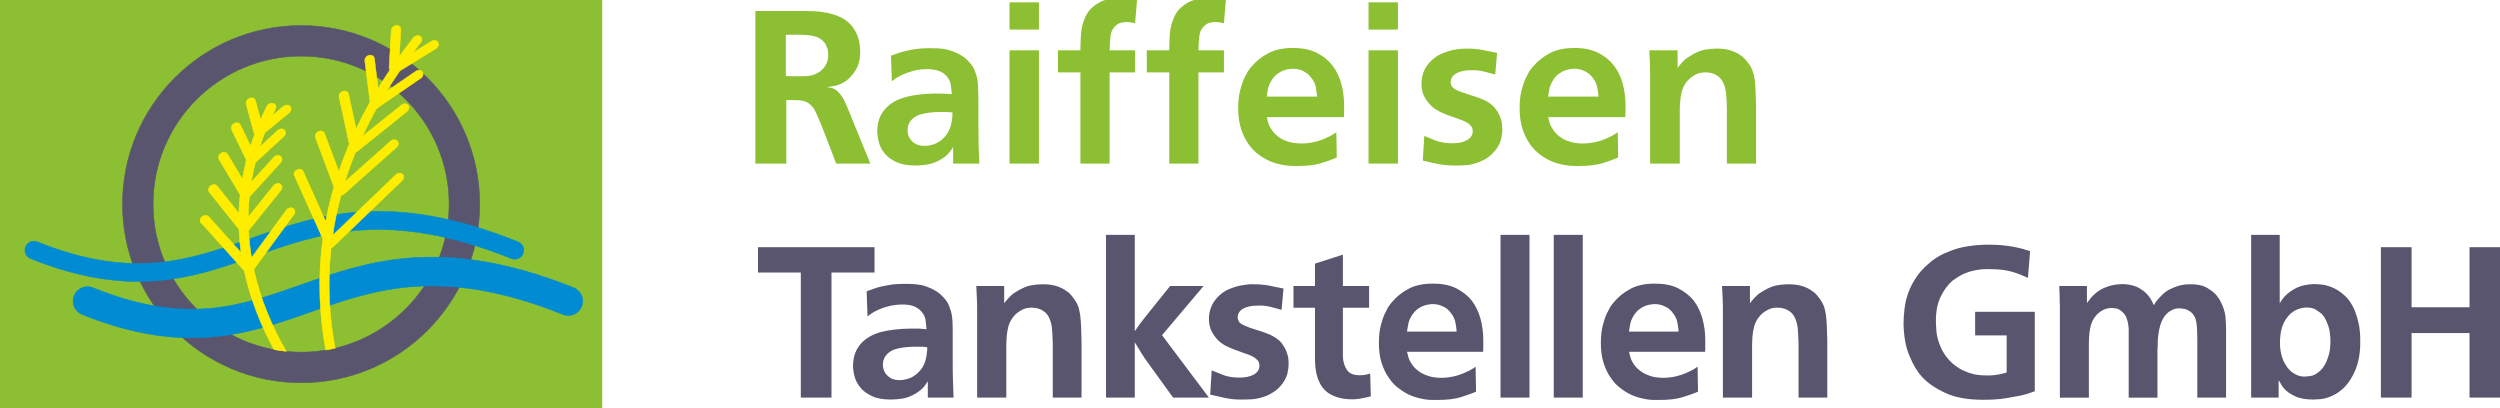
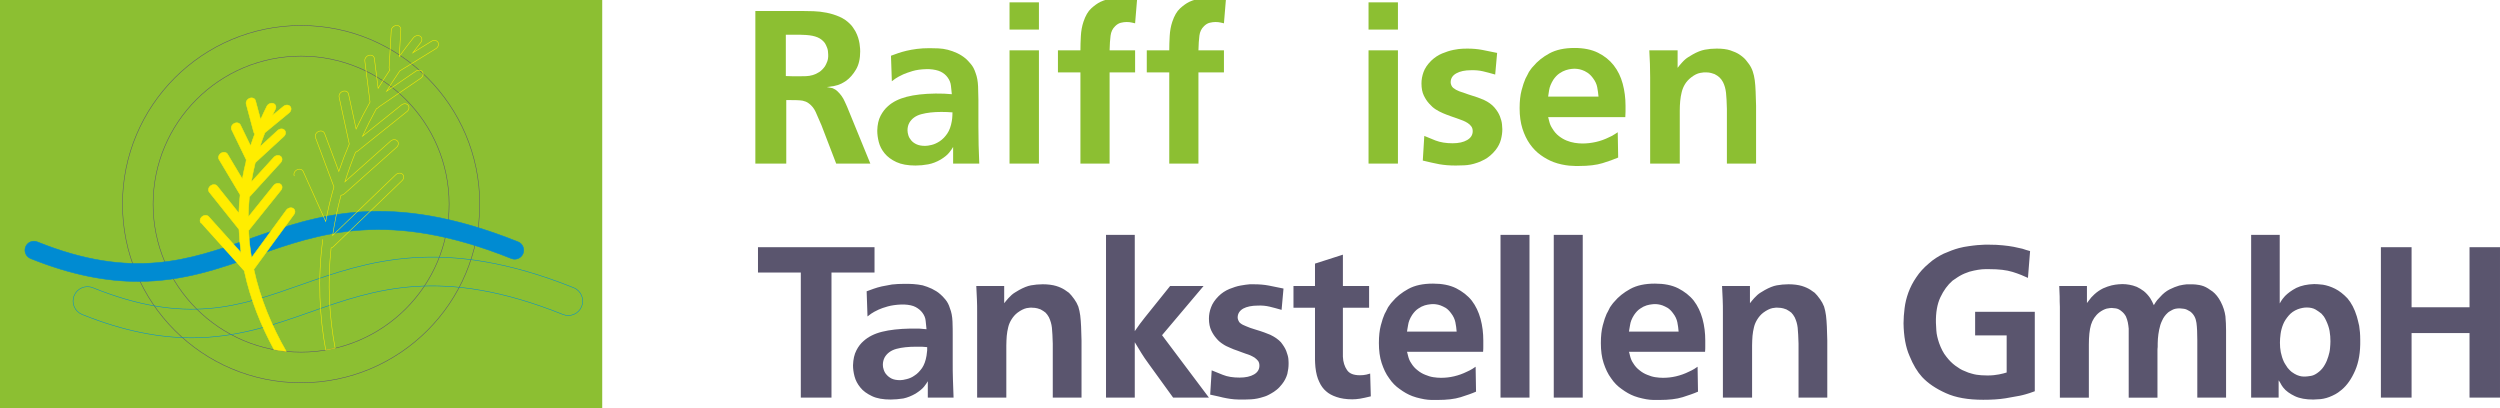
<svg xmlns="http://www.w3.org/2000/svg" id="Ebene_1" viewBox="0 0 277.705 45.353">
  <defs>
    <style>      .st0 {        fill: #8cbf32;      }      .st1 {        stroke: #5a556e;      }      .st1, .st2, .st3 {        fill: none;        stroke-miterlimit: 10;        stroke-width: .057px;      }      .st2 {        stroke: #008bd2;      }      .st3 {        stroke: #ffed00;      }      .st4 {        fill: #5a556e;      }      .st5 {        fill: #008bd2;      }      .st6 {        fill: #ffed00;        fill-rule: evenodd;      }    </style>
  </defs>
  <rect class="st0" width="66.896" height="45.353" />
-   <path class="st4" d="M33.448,2.834c-10.958,0-19.842,8.884-19.842,19.842,0,10.959,8.884,19.843,19.842,19.843s19.842-8.884,19.842-19.843c0-10.958-8.884-19.842-19.842-19.842M33.448,39.117c-9.08,0-16.441-7.361-16.441-16.441S24.368,6.235,33.448,6.235s16.441,7.361,16.441,16.441-7.361,16.441-16.441,16.441Z" />
  <circle class="st1" cx="33.448" cy="22.676" r="16.441" />
  <path class="st1" d="M33.448,2.834c-10.958,0-19.842,8.884-19.842,19.842s8.884,19.842,19.842,19.842,19.842-8.884,19.842-19.842S44.406,2.834,33.448,2.834" />
  <path class="st5" d="M15.343,31.265c-3.448,0-7.338-.686-11.949-2.545-.512-.207-.76-.789-.554-1.301.206-.513.788-.762,1.302-.554,10.563,4.256,16.866,2.036,23.54-.316,7.608-2.681,15.476-5.454,29.869.315.513.206.761.788.556,1.301-.206.512-.787.762-1.301.556-13.693-5.489-21.2-2.843-28.46-.286-3.974,1.401-8.029,2.83-13.003,2.83" />
  <path class="st2" d="M15.343,31.265c-3.448,0-7.338-.686-11.949-2.545-.512-.207-.76-.789-.554-1.301.206-.513.788-.762,1.302-.554,10.563,4.256,16.866,2.036,23.54-.316,7.608-2.681,15.476-5.454,29.869.315.513.206.761.788.556,1.301-.206.512-.787.762-1.301.556-13.693-5.489-21.2-2.843-28.46-.286-3.974,1.401-8.029,2.83-13.003,2.83" />
-   <path class="st5" d="M21.296,37.525c-3.511,0-7.473-.7-12.177-2.595-.82-.331-1.217-1.263-.886-2.082.33-.82,1.261-1.217,2.082-.887,10.353,4.173,16.268,2.089,23.116-.325,7.354-2.592,15.689-5.529,30.292.324.82.329,1.218,1.261.89,2.081-.329.82-1.26,1.219-2.081.89-13.484-5.405-20.883-2.798-28.037-.277-4.033,1.421-8.148,2.871-13.199,2.871" />
  <path class="st2" d="M21.296,37.525c-3.511,0-7.473-.7-12.177-2.595-.82-.331-1.217-1.263-.886-2.082.33-.82,1.261-1.217,2.082-.887,10.353,4.173,16.268,2.089,23.116-.325,7.354-2.592,15.689-5.529,30.292.324.82.329,1.218,1.261.89,2.081-.329.82-1.26,1.219-2.081.89-13.484-5.405-20.883-2.798-28.037-.277-4.033,1.421-8.148,2.871-13.199,2.871" />
-   <path class="st6" d="M35.858,26.594c-.594,4.437-.363,8.57.325,12.291.352-.058.7-.126,1.044-.207-.635-3.39-.882-7.128-.449-11.13.089-.027.175-.076.249-.145l.007-.007,7.63-7.333c.222-.213.243-.531.049-.71-.195-.18-.532-.152-.753.06l-7.006,6.733c.213-1.454.517-2.94.925-4.454.129-.01.26-.064.369-.161l5.803-5.17c.229-.205.266-.523.082-.712-.185-.189-.521-.176-.75.028l-5.068,4.515c.338-1.083.73-2.179,1.181-3.288.079-.023.156-.061.225-.116l5.485-4.397c.24-.192.298-.512.128-.712-.171-.201-.504-.207-.745-.014l-4.324,3.466c.463-1.009.977-2.028,1.544-3.054.115-.042.214-.115.287-.206l4.639-3.18c.255-.174.341-.491.192-.708-.148-.217-.474-.251-.729-.077l-3.26,2.234c.461-.751.951-1.505,1.471-2.264l4.009-2.472c.263-.163.367-.478.233-.704-.134-.227-.456-.279-.718-.117l-2.078,1.282c.288-.382.584-.765.887-1.149.189-.239.158-.549-.069-.693-.226-.144-.562-.068-.751.17-.549.695-1.071,1.387-1.568,2.077l.171-2.985c.017-.277-.209-.481-.503-.454-.295.027-.547.273-.562.551l-.236,4.113c-.006.109.025.205.082.282-.46.68-.89,1.357-1.301,2.032l-.418-3.313c-.035-.269-.299-.428-.593-.354-.292.072-.501.349-.469.618l.578,4.578c-.565,1.004-1.077,1.999-1.546,2.987l-.84-3.88c-.056-.262-.337-.399-.626-.305-.289.094-.478.382-.421.645l1.13,5.213c-.437,1.026-.823,2.041-1.163,3.045l-1.58-4.219c-.093-.247-.395-.347-.675-.22-.279.126-.431.429-.338.677l2.051,5.48c-.378,1.299-.681,2.578-.916,3.836l-2.499-5.552c-.108-.241-.417-.323-.691-.183-.274.14-.409.447-.3.689" />
  <path class="st3" d="M35.858,26.594c-.594,4.437-.363,8.57.325,12.291.352-.058.7-.126,1.044-.207-.635-3.39-.882-7.128-.449-11.13.089-.027.175-.076.249-.145l.007-.007,7.63-7.333c.222-.213.243-.531.049-.71-.195-.18-.532-.152-.753.06l-7.006,6.733c.213-1.454.517-2.94.925-4.454.129-.01.26-.064.369-.161l5.803-5.17c.229-.205.266-.523.082-.712-.185-.189-.521-.176-.75.028l-5.068,4.515c.338-1.083.73-2.179,1.181-3.288.079-.023.156-.061.225-.116l5.485-4.397c.24-.192.298-.512.128-.712-.171-.201-.504-.207-.745-.014l-4.324,3.466c.463-1.009.977-2.028,1.544-3.054.115-.042.214-.115.287-.206l4.639-3.18c.255-.174.341-.491.192-.708-.148-.217-.474-.251-.729-.077l-3.26,2.234c.461-.751.951-1.505,1.471-2.264l4.009-2.472c.263-.163.367-.478.233-.704-.134-.227-.456-.279-.718-.117l-2.078,1.282c.288-.382.584-.765.887-1.149.189-.239.158-.549-.069-.693-.226-.144-.562-.068-.751.17-.549.695-1.071,1.387-1.568,2.077l.171-2.985c.017-.277-.209-.481-.503-.454-.295.027-.547.273-.562.551l-.236,4.113c-.006.109.025.205.082.282-.46.68-.89,1.357-1.301,2.032l-.418-3.313c-.035-.269-.299-.428-.593-.354-.292.072-.501.349-.469.618l.578,4.578c-.565,1.004-1.077,1.999-1.546,2.987l-.84-3.88c-.056-.262-.337-.399-.626-.305-.289.094-.478.382-.421.645l1.13,5.213c-.437,1.026-.823,2.041-1.163,3.045l-1.58-4.219c-.093-.247-.395-.347-.675-.22-.279.126-.431.429-.338.677l2.051,5.48c-.378,1.299-.681,2.578-.916,3.836l-2.499-5.552c-.108-.241-.417-.323-.691-.183-.274.14-.409.447-.3.689" />
  <path class="st6" d="M27.143,30.138c.676,3.132,1.858,6.044,3.296,8.691.445.083.895.152,1.352.198-1.574-2.747-2.875-5.803-3.596-9.106l4.459-6.096c.179-.244.134-.551-.101-.685-.235-.133-.569-.044-.748.2l-3.862,5.281c-.166-.985-.278-1.991-.33-3.015l.002-.002,3.593-4.469c.19-.237.163-.547-.062-.694-.225-.146-.562-.072-.752.164l-2.813,3.498c.006-.732.045-1.474.117-2.223l3.482-3.818c.206-.226.202-.541-.009-.703-.211-.163-.548-.112-.754.114l-2.502,2.743c.114-.695.258-1.396.434-2.104.037-.036.069-.077.095-.119l3.085-2.838c.227-.209.257-.527.069-.712-.189-.185-.525-.167-.751.042l-1.98,1.82c.167-.516.352-1.035.556-1.558l2.693-2.216c.238-.197.29-.515.116-.713-.174-.198-.508-.199-.746-.004l-1.241,1.022c.112-.237.227-.475.347-.714.133-.265.026-.549-.236-.637-.263-.086-.584.058-.717.322-.247.493-.478.983-.692,1.47l-.561-2.092c-.069-.257-.357-.381-.643-.276-.287.104-.463.398-.394.656l.828,3.094c.022.081.066.149.124.201-.168.447-.323.892-.466,1.335l-1.124-2.317c-.115-.238-.429-.31-.7-.165-.271.145-.398.455-.282.692l1.631,3.361c-.031.076-.044.154-.039.229-.158.632-.29,1.258-.4,1.88l-1.642-2.751c-.134-.226-.458-.278-.718-.114-.262.162-.366.479-.23.703l2.342,3.922c-.074.687-.119,1.368-.139,2.04l-2.401-3.006c-.164-.206-.496-.221-.74-.032-.245.187-.31.505-.146.711l3.298,4.13c.035.874.113,1.735.23,2.582l-3.589-3.993c-.176-.196-.51-.195-.747.003-.236.198-.285.517-.109.713" />
  <path class="st3" d="M27.143,30.138c.676,3.132,1.858,6.044,3.296,8.691.445.083.895.152,1.352.198-1.574-2.747-2.875-5.803-3.596-9.106l4.459-6.096c.179-.244.134-.551-.101-.685-.235-.133-.569-.044-.748.2l-3.862,5.281c-.166-.985-.278-1.991-.33-3.015l.002-.002,3.593-4.469c.19-.237.163-.547-.062-.694-.225-.146-.562-.072-.752.164l-2.813,3.498c.006-.732.045-1.474.117-2.223l3.482-3.818c.206-.226.202-.541-.009-.703-.211-.163-.548-.112-.754.114l-2.502,2.743c.114-.695.258-1.396.434-2.104.037-.036.069-.077.095-.119l3.085-2.838c.227-.209.257-.527.069-.712-.189-.185-.525-.167-.751.042l-1.98,1.82c.167-.516.352-1.035.556-1.558l2.693-2.216c.238-.197.29-.515.116-.713-.174-.198-.508-.199-.746-.004l-1.241,1.022c.112-.237.227-.475.347-.714.133-.265.026-.549-.236-.637-.263-.086-.584.058-.717.322-.247.493-.478.983-.692,1.47l-.561-2.092c-.069-.257-.357-.381-.643-.276-.287.104-.463.398-.394.656l.828,3.094c.022.081.066.149.124.201-.168.447-.323.892-.466,1.335l-1.124-2.317c-.115-.238-.429-.31-.7-.165-.271.145-.398.455-.282.692l1.631,3.361c-.031.076-.044.154-.039.229-.158.632-.29,1.258-.4,1.88l-1.642-2.751c-.134-.226-.458-.278-.718-.114-.262.162-.366.479-.23.703l2.342,3.922c-.074.687-.119,1.368-.139,2.04l-2.401-3.006c-.164-.206-.496-.221-.74-.032-.245.187-.31.505-.146.711l3.298,4.13c.035.874.113,1.735.23,2.582l-3.589-3.993c-.176-.196-.51-.195-.747.003-.236.198-.285.517-.109.713" />
  <path class="st0" d="M96.679,18.172h-3.794l-1.632-4.25c-.256-.608-.472-1.104-.648-1.488-.177-.384-.424-.697-.745-.937-.128-.096-.244-.164-.347-.204-.105-.039-.221-.076-.349-.108-.16-.032-.4-.052-.72-.06-.32-.008-.688-.012-1.104-.012v7.059h-3.434V1.221h5.21c.368,0,.788.008,1.261.024.472.016.952.072,1.44.168s.964.244,1.429.444c.464.201.872.485,1.224.853.112.112.212.236.3.372s.172.268.252.396c.128.24.229.477.301.709.072.232.123.452.156.66.032.208.051.388.06.54.008.152.012.26.012.324,0,.816-.156,1.489-.468,2.017-.313.528-.677.944-1.093,1.249-.08.048-.156.096-.228.144-.072.047-.173.103-.3.167-.273.129-.541.217-.805.264-.264.048-.532.089-.804.12.032.016.112.033.24.048.128.017.256.041.384.072.208.081.397.201.564.361.169.16.321.336.456.528.137.192.249.392.337.6.088.208.172.393.252.553M87.292,8.448c.272.016.528.024.768.024h.792c.208,0,.436-.003.684-.012.248-.008.497-.048.745-.12s.488-.184.72-.336c.232-.152.444-.364.636-.636.08-.128.164-.304.252-.528.088-.225.124-.489.108-.793,0-.288-.04-.536-.12-.744-.08-.208-.16-.376-.24-.504-.208-.288-.48-.504-.816-.648-.337-.144-.768-.232-1.297-.265-.128,0-.232-.003-.312-.012-.08-.007-.176-.012-.288-.012h-1.632v4.586Z" />
  <path class="st0" d="M105.874,18.172v-1.848c-.095.176-.244.388-.444.636-.2.248-.508.5-.924.756-.465.272-.933.452-1.405.54s-.94.132-1.404.132c-.864,0-1.573-.128-2.125-.384-.552-.256-.989-.58-1.309-.972-.32-.392-.536-.812-.648-1.261-.112-.447-.168-.864-.168-1.248.016-.673.14-1.229.372-1.669.232-.44.508-.796.828-1.068.512-.464,1.201-.808,2.065-1.033.865-.224,1.921-.343,3.169-.36h.145c.319,0,.603.004.852.012.248.008.532.029.852.06-.032-.288-.064-.596-.096-.924-.032-.328-.151-.637-.359-.924-.192-.272-.448-.489-.768-.649-.319-.159-.75-.255-1.293-.288h-.312c-.607.016-1.123.089-1.546.216-.423.129-.763.249-1.018.361-.129.063-.296.147-.504.251-.208.105-.463.277-.767.517l-.096-2.834c.256-.095.524-.191.804-.288.279-.096.587-.183.923-.264.335-.08.715-.147,1.139-.204.424-.056.899-.084,1.427-.084.303,0,.631.009.983.024.352.016.7.069,1.043.156.344.088.687.213,1.031.372.344.161.668.369.972.625.16.144.347.344.563.6s.388.585.516.984c.16.417.251.913.275,1.489.024.576.036,1.072.036,1.489v2.977c0,.752.008,1.436.024,2.052.016.617.04,1.301.072,2.053M105.803,12.482c-.208-.016-.411-.028-.61-.036-.199-.008-.41-.012-.633-.012-.861,0-1.601.084-2.223.252-.621.168-1.067.492-1.337.972-.128.241-.192.513-.192.817,0,.176.032.364.096.564.064.2.171.388.323.564.151.176.35.321.597.432.247.112.561.169.944.169.191,0,.433-.036.729-.109.294-.072.592-.208.895-.408.303-.2.577-.48.825-.84.246-.36.418-.829.513-1.405.032-.176.052-.376.061-.6.007-.224.012-.344.012-.36Z" />
  <path class="st0" d="M112.141.261h3.265v3.025h-3.265V.261ZM112.141,5.591h3.265v12.581h-3.265V5.591Z" />
  <path class="st0" d="M126.09,2.589c-.08-.016-.204-.044-.372-.084-.168-.04-.357-.06-.564-.06-.208,0-.425.028-.649.084s-.432.18-.624.372c-.289.272-.46.624-.516,1.056-.057.432-.093.977-.108,1.633h2.833v2.449h-2.833v10.132h-3.241v-10.132h-2.498v-2.449h2.498c0-.48.015-1.008.048-1.584.031-.576.127-1.105.288-1.585.224-.672.512-1.168.864-1.488.352-.321.688-.56,1.008-.721.24-.112.481-.2.72-.264.241-.064.465-.108.672-.132.208-.024.393-.036.553-.036h.336c.336,0,.632.016.889.048.256.032.56.08.912.144" />
  <path class="st0" d="M135.958,2.589c-.081-.016-.205-.044-.372-.084-.168-.04-.357-.06-.565-.06-.208,0-.424.028-.648.084-.225.056-.432.18-.624.372-.289.272-.461.624-.517,1.056s-.092.977-.108,1.633h2.834v2.449h-2.834v10.132h-3.241v-10.132h-2.497v-2.449h2.497c0-.48.016-1.008.048-1.584.032-.576.128-1.105.288-1.585.225-.672.513-1.168.865-1.488.352-.321.688-.56,1.008-.721.24-.112.48-.2.72-.264.24-.064.464-.108.673-.132.207-.024.392-.036.552-.036h.336c.336,0,.632.016.889.048.255.032.56.08.912.144" />
-   <path class="st0" d="M140.712,13.01c.015.032.056.188.12.468.064.28.176.541.336.78.208.353.452.636.732.852.28.217.568.385.864.505s.596.204.901.252c.304.048.592.072.864.072.48,0,.972-.056,1.477-.168.504-.112.996-.288,1.476-.528.192-.08.388-.184.588-.313.201-.127.325-.208.372-.24l.049,2.81c-.48.208-1.061.416-1.741.624-.68.208-1.548.312-2.605.312h-.432c-.193,0-.413-.012-.66-.036-.249-.024-.525-.068-.829-.132-.304-.064-.608-.152-.912-.264-.496-.192-.972-.452-1.429-.78-.456-.328-.856-.736-1.2-1.225-.345-.488-.621-1.06-.829-1.717-.208-.656-.312-1.408-.312-2.256,0-.785.072-1.449.217-1.993.143-.544.288-.976.431-1.297.08-.144.16-.295.241-.456.079-.159.128-.256.144-.288.08-.112.155-.22.228-.324.072-.104.156-.204.252-.3.464-.56,1.064-1.041,1.801-1.441.736-.4,1.664-.6,2.785-.6,1.024,0,1.892.176,2.605.528.712.352,1.296.821,1.752,1.405.457.584.789,1.265.997,2.041.208.776.312,1.588.312,2.436v.649c0,.192-.008.4-.024.624M146.306,10.729c-.032-.352-.08-.7-.144-1.044-.064-.344-.224-.684-.48-1.021-.193-.255-.393-.452-.601-.588-.208-.136-.408-.236-.6-.3-.192-.064-.364-.104-.516-.12-.152-.016-.261-.024-.324-.024-.048,0-.16.008-.336.024-.177.016-.381.06-.613.132-.232.072-.472.192-.72.36-.248.168-.476.405-.684.709-.256.416-.412.8-.468,1.152-.056.352-.093.592-.108.72h5.594Z" />
  <path class="st0" d="M152.02.261h3.265v3.025h-3.265V.261ZM152.02,5.591h3.265v12.581h-3.265V5.591Z" />
  <path class="st0" d="M166.089,8.281c-.497-.144-.949-.264-1.356-.36-.409-.096-.853-.136-1.333-.12-.673,0-1.217.116-1.633.348s-.624.564-.624.996c0,.097.024.204.072.324s.12.22.216.3c.176.145.4.269.672.373.272.104.608.22,1.008.348.417.128.761.24,1.033.336s.496.184.672.264c.513.24.909.525,1.189.852.28.329.484.657.612.985.128.328.204.624.228.888s.036.444.036.54c0,.368-.052.753-.156,1.153-.104.4-.3.784-.588,1.152-.192.24-.392.449-.6.624-.208.176-.408.317-.601.42-.192.105-.364.189-.516.253-.152.064-.26.104-.324.119-.496.177-.981.272-1.452.289-.473.015-.781.024-.925.024-.352,0-.676-.012-.972-.036-.297-.024-.585-.06-.864-.108-.281-.048-.569-.108-.865-.18-.296-.072-.62-.148-.972-.228l.168-2.738c.288.129.7.297,1.236.505.537.208,1.173.312,1.909.312.672,0,1.212-.12,1.62-.36.409-.24.613-.568.613-.985,0-.208-.052-.384-.156-.528-.105-.144-.237-.268-.396-.372-.161-.104-.329-.192-.505-.264-.176-.072-.336-.132-.48-.18-.32-.112-.628-.22-.924-.325-.296-.104-.585-.215-.864-.335-.28-.12-.545-.26-.793-.421-.248-.159-.485-.367-.708-.624-.225-.24-.425-.54-.6-.9-.177-.36-.265-.812-.265-1.357,0-.416.076-.836.229-1.26.151-.424.435-.844.852-1.26.368-.352.772-.621,1.213-.805.44-.184.86-.316,1.26-.396.4-.08.74-.124,1.02-.132.28-.008.453-.012.517-.012.591,0,1.144.048,1.657.144.512.096,1.064.208,1.656.336" />
-   <path class="st0" d="M171.971,13.01c.016.032.056.188.121.468.063.28.175.541.336.78.208.353.452.636.732.852.28.217.568.385.864.505s.596.204.9.252.592.072.865.072c.48,0,.972-.056,1.477-.168.504-.112.996-.288,1.476-.528.192-.08.388-.184.588-.313.2-.127.324-.208.372-.24l.048,2.81c-.48.208-1.06.416-1.74.624-.681.208-1.549.312-2.605.312h-.432c-.192,0-.413-.012-.661-.036-.248-.024-.524-.068-.828-.132-.304-.064-.609-.152-.912-.264-.497-.192-.973-.452-1.429-.78-.456-.328-.857-.736-1.201-1.225-.344-.488-.62-1.06-.828-1.717-.208-.656-.312-1.408-.312-2.256,0-.785.072-1.449.216-1.993.144-.544.288-.976.432-1.297.08-.144.16-.295.24-.456.08-.159.128-.256.144-.288.08-.112.157-.22.228-.324.073-.104.157-.204.253-.3.464-.56,1.064-1.041,1.8-1.441.736-.4,1.665-.6,2.786-.6,1.024,0,1.892.176,2.604.528.713.352,1.297.821,1.753,1.405.456.584.788,1.265.996,2.041.208.776.313,1.588.313,2.436v.649c0,.192-.009.4-.025.624M177.566,10.729c-.032-.352-.08-.7-.144-1.044-.064-.344-.225-.684-.481-1.021-.192-.255-.392-.452-.6-.588-.208-.136-.408-.236-.6-.3-.192-.064-.364-.104-.516-.12-.153-.016-.261-.024-.324-.024-.049,0-.161.008-.337.024-.176.016-.38.06-.612.132-.232.072-.472.192-.72.36-.249.168-.476.405-.684.709-.257.416-.413.8-.468,1.152-.057.352-.093.592-.109.72h5.595Z" />
+   <path class="st0" d="M171.971,13.01c.016.032.056.188.121.468.063.28.175.541.336.78.208.353.452.636.732.852.28.217.568.385.864.505s.596.204.9.252.592.072.865.072c.48,0,.972-.056,1.477-.168.504-.112.996-.288,1.476-.528.192-.08.388-.184.588-.313.2-.127.324-.208.372-.24l.048,2.81c-.48.208-1.06.416-1.74.624-.681.208-1.549.312-2.605.312h-.432c-.192,0-.413-.012-.661-.036-.248-.024-.524-.068-.828-.132-.304-.064-.609-.152-.912-.264-.497-.192-.973-.452-1.429-.78-.456-.328-.857-.736-1.201-1.225-.344-.488-.62-1.06-.828-1.717-.208-.656-.312-1.408-.312-2.256,0-.785.072-1.449.216-1.993.144-.544.288-.976.432-1.297.08-.144.16-.295.24-.456.08-.159.128-.256.144-.288.08-.112.157-.22.228-.324.073-.104.157-.204.253-.3.464-.56,1.064-1.041,1.8-1.441.736-.4,1.665-.6,2.786-.6,1.024,0,1.892.176,2.604.528.713.352,1.297.821,1.753,1.405.456.584.788,1.265.996,2.041.208.776.313,1.588.313,2.436v.649c0,.192-.009.4-.025.624M177.566,10.729c-.032-.352-.08-.7-.144-1.044-.064-.344-.225-.684-.481-1.021-.192-.255-.392-.452-.6-.588-.208-.136-.408-.236-.6-.3-.192-.064-.364-.104-.516-.12-.153-.016-.261-.024-.324-.024-.049,0-.161.008-.337.024-.176.016-.38.06-.612.132-.232.072-.472.192-.72.36-.249.168-.476.405-.684.709-.257.416-.413.8-.468,1.152-.057.352-.093.592-.109.72h5.595" />
  <path class="st0" d="M191.827,18.172v-6.074c-.017-.752-.049-1.349-.097-1.789-.048-.44-.16-.837-.336-1.189-.112-.207-.24-.38-.384-.515-.144-.136-.328-.261-.552-.373-.081-.031-.204-.072-.372-.12-.168-.048-.365-.072-.589-.072-.112-.016-.324.004-.636.06-.312.057-.644.22-.996.493-.288.224-.516.471-.685.744-.167.272-.292.568-.371.888-.081.32-.137.652-.169.996-.032.345-.048.701-.048,1.069v5.882h-3.289v-9.555c0-.56-.008-1.065-.024-1.513-.016-.448-.04-.952-.072-1.513h3.145v1.945c.144-.192.304-.384.48-.576.241-.272.481-.48.721-.624.24-.145.399-.241.48-.289.48-.272.928-.447,1.344-.528.416-.08.856-.12,1.321-.12.608,0,1.108.064,1.501.192.391.128.716.272.972.432.128.081.284.196.468.349.184.152.388.388.613.708.192.256.339.536.443.84.104.305.181.64.229,1.008.047.369.079.785.095,1.249.016.464.032.984.049,1.56v6.435" />
  <path class="st4" d="M97.144,27.461v2.816h-4.781v13.892h-3.408v-13.892h-4.757v-2.816h12.946ZM103.063,44.169v-1.822c-.095.166-.237.379-.426.615-.213.26-.521.497-.923.757-.45.26-.923.45-1.373.544-.473.071-.947.118-1.396.118-.852,0-1.538-.118-2.083-.379s-.994-.568-1.302-.97c-.308-.379-.521-.781-.639-1.231s-.166-.852-.166-1.231c.024-.663.142-1.207.379-1.657.213-.426.497-.781.805-1.041.497-.45,1.183-.805,2.035-1.018s1.893-.331,3.124-.355h.994c.237.024.521.047.828.071-.024-.284-.071-.592-.095-.923-.024-.308-.142-.615-.355-.899-.189-.26-.45-.473-.757-.639s-.734-.26-1.278-.284h-.308c-.592.024-1.089.095-1.515.213s-.757.237-1.018.355c-.118.071-.284.142-.473.237-.213.118-.473.284-.757.521l-.095-2.793c.237-.095.497-.189.781-.284s.568-.189.899-.26.71-.142,1.136-.213c.426-.047.876-.071,1.396-.071.308,0,.639,0,.97.024.355.024.686.071,1.041.142.331.095.663.213,1.018.379.331.166.663.355.947.615.166.142.355.331.568.592s.379.568.497.97c.166.402.26.899.284,1.467s.024,1.065.024,1.467v2.935c0,.734,0,1.42.024,2.012.024.615.047,1.302.071,2.035h-2.864ZM102.992,38.56c-.213-.024-.402-.024-.592-.047h-.639c-.828,0-1.562.071-2.177.237s-1.065.497-1.325.97c-.118.237-.189.497-.189.805,0,.166.024.355.095.544.071.213.166.402.331.568.142.166.331.308.568.426.26.118.568.166.947.166.189,0,.426-.047.71-.118s.592-.189.876-.402c.308-.189.568-.473.828-.828.237-.355.402-.805.497-1.373.024-.166.047-.379.071-.592v-.355ZM116.944,44.169v-5.988c-.024-.734-.047-1.325-.095-1.775-.047-.426-.166-.805-.331-1.16-.118-.213-.237-.379-.379-.521-.142-.118-.331-.237-.544-.355-.071-.024-.189-.071-.355-.118s-.379-.071-.592-.071c-.118-.024-.308,0-.615.047-.308.071-.639.237-.994.497-.284.213-.497.473-.663.734s-.308.568-.379.876-.142.639-.166.97c-.024.355-.047.71-.047,1.065v5.798h-3.242v-9.419c0-.544,0-1.041-.024-1.491s-.047-.947-.071-1.491h3.1v1.917c.142-.189.308-.379.473-.568.237-.26.473-.473.71-.615s.402-.237.473-.284c.473-.26.923-.45,1.325-.521s.852-.118,1.302-.118c.592,0,1.089.071,1.491.189.379.118.686.26.947.426.118.071.284.189.473.331.166.166.379.402.592.71.189.26.331.521.45.828.095.308.166.639.213.994s.071.781.095,1.231.024.97.047,1.538v6.343h-3.195ZM126.053,36.785c.213-.308.402-.568.568-.805.166-.213.355-.473.568-.734l2.793-3.479h3.716l-4.615,5.467,5.207,6.934h-3.976l-2.722-3.763c-.308-.426-.592-.828-.805-1.183s-.473-.757-.734-1.207v6.153h-3.195v-18.081h3.195v10.697ZM142.356,34.419c-.497-.142-.923-.26-1.325-.355s-.852-.142-1.325-.118c-.663,0-1.207.118-1.609.331-.402.237-.615.568-.615.994,0,.095.024.189.071.308s.118.237.213.308c.166.142.402.26.663.355.26.118.592.237.994.355s.757.237,1.018.331.497.189.663.26c.497.237.899.521,1.183.828.26.331.473.663.592.97.118.331.213.615.237.876s.024.45.024.544c0,.355-.047.734-.142,1.136-.118.402-.308.781-.592,1.136-.189.237-.379.45-.592.615s-.402.308-.592.402c-.189.118-.355.189-.497.26-.166.071-.26.095-.331.118-.497.166-.97.26-1.42.284-.473.024-.781.024-.923.024-.355,0-.663,0-.947-.024-.308-.024-.592-.071-.852-.118-.284-.047-.568-.118-.852-.189-.308-.071-.615-.142-.97-.213l.166-2.698c.284.118.686.284,1.231.497.521.213,1.136.308,1.87.308.663,0,1.207-.118,1.609-.355s.592-.568.592-.97c0-.213-.047-.379-.142-.521-.118-.142-.237-.26-.402-.379-.166-.095-.331-.189-.497-.26s-.331-.118-.473-.166c-.308-.118-.615-.213-.899-.331-.308-.095-.592-.213-.852-.331-.284-.118-.544-.237-.781-.402-.26-.166-.497-.355-.71-.615-.213-.237-.426-.544-.592-.899s-.26-.781-.26-1.325c0-.402.071-.828.237-1.254.142-.402.426-.828.828-1.231.355-.355.757-.615,1.207-.805.426-.166.828-.308,1.231-.379s.734-.118,1.018-.142h.497c.592,0,1.136.047,1.633.142s1.041.213,1.633.331l-.213,2.367ZM149.171,31.768h2.911v2.414h-2.911v5.443c.024.592.189,1.089.45,1.467.26.402.734.592,1.444.592.26,0,.497-.024.71-.071.189-.047.331-.095.426-.118l.071,2.532c-.497.118-.899.213-1.207.26s-.592.071-.852.071c-.686,0-1.278-.095-1.751-.26-.497-.166-.876-.379-1.16-.639-.308-.26-.568-.615-.757-1.041-.213-.426-.355-.97-.426-1.633-.024-.308-.047-.592-.047-.828v-5.775h-2.39v-2.414h2.39v-2.485l3.1-.994v3.479ZM156.293,39.081c.024.024.047.189.118.45.071.284.166.544.331.781.213.355.45.615.734.828.26.213.544.379.852.497.284.118.568.213.876.26s.592.071.852.071c.473,0,.97-.047,1.467-.166s.97-.284,1.444-.521c.189-.071.379-.189.592-.308.189-.118.308-.213.355-.237l.047,2.769c-.473.213-1.041.402-1.704.615-.686.213-1.538.308-2.58.308h-.426c-.189,0-.402,0-.639-.024-.26-.024-.521-.071-.828-.142s-.592-.142-.899-.26c-.497-.189-.947-.45-1.396-.781-.45-.308-.852-.71-1.183-1.207-.355-.473-.615-1.041-.828-1.68s-.308-1.396-.308-2.225c0-.781.071-1.42.213-1.964s.284-.97.426-1.278c.071-.142.166-.284.237-.45s.118-.26.142-.284c.071-.118.166-.213.237-.331.071-.095.142-.189.237-.284.45-.544,1.041-1.018,1.775-1.42s1.633-.592,2.745-.592c1.018,0,1.87.166,2.58.521.686.355,1.278.805,1.728,1.373.45.592.757,1.254.97,2.012.213.781.308,1.586.308,2.414v.639c0,.189,0,.402-.024.615h-8.449ZM161.807,36.833c-.024-.355-.071-.686-.142-1.041-.071-.331-.213-.663-.473-.994-.189-.26-.379-.45-.592-.592-.213-.118-.402-.213-.592-.284s-.355-.095-.497-.118c-.166-.024-.26-.024-.331-.024-.047,0-.166,0-.331.024s-.379.047-.592.118c-.237.071-.473.189-.71.355-.26.166-.473.402-.686.71-.26.402-.402.781-.45,1.136-.071.355-.095.592-.118.71h5.514ZM169.899,26.088v18.081h-3.219v-18.081h3.219ZM175.814,26.088v18.081h-3.219v-18.081h3.219ZM180.949,39.081c.024.024.047.189.118.45.071.284.166.544.331.781.213.355.45.615.734.828.26.213.544.379.852.497.284.118.568.213.876.26s.592.071.852.071c.473,0,.97-.047,1.467-.166s.97-.284,1.444-.521c.189-.071.379-.189.592-.308.189-.118.308-.213.355-.237l.047,2.769c-.473.213-1.041.402-1.704.615-.686.213-1.538.308-2.58.308h-.426c-.189,0-.402,0-.639-.024-.26-.024-.521-.071-.828-.142s-.592-.142-.899-.26c-.497-.189-.947-.45-1.396-.781-.45-.308-.852-.71-1.183-1.207-.355-.473-.615-1.041-.828-1.68s-.308-1.396-.308-2.225c0-.781.071-1.42.213-1.964s.284-.97.426-1.278c.071-.142.166-.284.237-.45s.118-.26.142-.284c.071-.118.166-.213.237-.331.071-.095.142-.189.237-.284.45-.544,1.041-1.018,1.775-1.42s1.633-.592,2.745-.592c1.018,0,1.87.166,2.58.521.686.355,1.278.805,1.728,1.373.45.592.757,1.254.97,2.012.213.781.308,1.586.308,2.414v.639c0,.189,0,.402-.024.615h-8.449ZM186.463,36.833c-.024-.355-.071-.686-.142-1.041-.071-.331-.213-.663-.473-.994-.189-.26-.379-.45-.592-.592-.213-.118-.402-.213-.592-.284s-.355-.095-.497-.118c-.166-.024-.26-.024-.331-.024-.047,0-.166,0-.331.024s-.379.047-.592.118c-.237.071-.473.189-.71.355-.26.166-.473.402-.686.71-.26.402-.402.781-.45,1.136-.071.355-.095.592-.118.71h5.514ZM199.785,44.169v-5.988c-.024-.734-.047-1.325-.095-1.775-.047-.426-.166-.805-.331-1.16-.118-.213-.237-.379-.379-.521-.142-.118-.331-.237-.544-.355-.071-.024-.189-.071-.355-.118s-.379-.071-.592-.071c-.118-.024-.308,0-.615.047-.308.071-.639.237-.994.497-.284.213-.497.473-.663.734s-.308.568-.379.876-.142.639-.166.97c-.024.355-.047.71-.047,1.065v5.798h-3.242v-9.419c0-.544,0-1.041-.024-1.491s-.047-.947-.071-1.491h3.1v1.917c.142-.189.308-.379.473-.568.237-.26.473-.473.71-.615s.402-.237.473-.284c.473-.26.923-.45,1.325-.521s.852-.118,1.302-.118c.592,0,1.089.071,1.491.189.379.118.686.26.947.426.118.071.284.189.473.331.166.166.379.402.592.71.189.26.331.521.45.828.095.308.166.639.213.994s.071.781.095,1.231.024.97.047,1.538v6.343h-3.195ZM225.27,30.869c-.45-.213-1.018-.45-1.704-.663s-1.538-.308-2.58-.308h-.473c-.213,0-.473.024-.781.071s-.615.118-.97.213c-.355.118-.71.26-1.041.45-.024.024-.142.071-.308.189-.189.118-.355.237-.521.355-.544.473-.994,1.089-1.349,1.846s-.521,1.704-.497,2.84c0,.166.024.45.047.852.024.426.142.899.308,1.396.213.592.473,1.112.805,1.515.308.402.639.734.994.994s.686.473,1.018.592c.308.142.568.237.781.284.379.118.734.166,1.089.189s.568.024.686.024c.497,0,.923-.047,1.278-.118s.639-.142.852-.213v-4.118h-3.503v-2.627h6.627v8.828c-.426.166-.757.26-.994.331s-.45.118-.663.166c-.355.071-.876.166-1.586.284-.734.118-1.562.166-2.485.166-1.68,0-3.053-.237-4.142-.734-1.112-.497-1.988-1.089-2.651-1.799-.521-.568-.994-1.349-1.396-2.343-.426-.97-.639-2.177-.663-3.621,0-.544.047-1.089.118-1.68s.213-1.16.426-1.751c.213-.568.497-1.136.876-1.68.355-.544.828-1.065,1.396-1.538.497-.45,1.065-.805,1.657-1.089.592-.26,1.16-.473,1.68-.615.355-.095.734-.166,1.089-.213s.663-.095.97-.118.568-.024.805-.047h.497c.568,0,1.065.024,1.515.071s.852.095,1.207.166.663.142.97.213c.284.095.568.189.852.26l-.237,2.982ZM247.276,44.169h-3.195v-6.366c0-.781-.024-1.42-.095-1.941s-.284-.947-.686-1.254c-.26-.166-.497-.284-.71-.308-.237-.024-.379-.047-.45-.047-.331,0-.615.047-.828.166-.213.118-.402.213-.521.331-.26.237-.473.521-.615.852-.166.331-.26.663-.331,1.018-.071.355-.118.686-.142,1.018-.024.355-.024.639-.024.899-.024.166-.024.308-.024.426v5.207h-3.195v-7.668c-.024-.213-.047-.45-.095-.686-.047-.213-.118-.45-.213-.663-.118-.213-.26-.402-.473-.568-.213-.189-.45-.308-.663-.331-.237-.024-.379-.047-.45-.047-.095,0-.284.024-.544.071-.26.071-.544.213-.828.426-.45.355-.757.828-.923,1.373-.166.568-.237,1.302-.237,2.201v5.893h-3.219v-10.082c-.024-.426-.024-.805-.024-1.16-.024-.355-.024-.734-.047-1.16h3.077v1.893c.189-.26.355-.473.473-.615.118-.118.237-.237.355-.355.308-.284.639-.497.97-.663.331-.142.639-.26.947-.331.284-.071.544-.095.757-.118s.355-.024.426-.024c.26,0,.521.024.781.071.26.047.544.118.828.237.26.118.521.284.781.473.26.213.497.473.71.781.095.166.166.284.213.379.047.118.118.237.189.402.142-.237.26-.426.379-.568.118-.118.213-.237.308-.331.331-.379.686-.663,1.065-.852s.734-.331,1.065-.426c.308-.071.592-.118.852-.142h.473c.095,0,.26,0,.521.024.26.024.544.071.876.189.308.118.639.331.994.592.331.26.639.639.899,1.136.284.544.45,1.089.521,1.609.047.521.071,1.041.071,1.586v7.455ZM253.236,26.088v7.621c.118-.213.237-.402.331-.521s.189-.213.26-.308c.308-.308.71-.615,1.254-.899.544-.26,1.207-.402,1.988-.426.213,0,.544.024.97.071.426.071.876.213,1.349.45s.923.592,1.373,1.065c.426.497.781,1.16,1.041,2.012.071.26.166.615.26,1.041.071.426.118.947.118,1.586.024,1.349-.166,2.461-.568,3.384-.402.923-.899,1.633-1.491,2.13-.095.071-.237.189-.402.308-.166.118-.379.237-.639.355-.45.213-.876.331-1.302.379-.426.024-.686.047-.805.047-.828,0-1.515-.118-2.059-.379s-.994-.568-1.302-.97c-.118-.166-.237-.331-.308-.497-.095-.166-.166-.26-.189-.284v1.917h-3.053v-18.081h3.171ZM256.218,34.158c-.308,0-.639.071-.97.189-.426.166-.757.402-1.018.71-.26.308-.473.615-.615.97-.142.355-.237.71-.284,1.065-.047.355-.071.686-.071.97,0,.355.024.71.095,1.065s.189.734.355,1.089c.071.142.166.284.26.426.071.142.189.284.308.402.189.213.379.355.592.473.189.118.379.189.544.237.166.047.308.071.426.071h.284c.095,0,.284-.024.592-.071.284-.047.592-.213.899-.473.26-.213.473-.473.639-.781.166-.284.284-.592.379-.899s.166-.592.189-.899c.024-.284.047-.544.047-.781,0-.379-.024-.757-.095-1.16-.071-.402-.213-.781-.379-1.136-.071-.166-.166-.331-.26-.473-.095-.118-.189-.237-.26-.308-.166-.142-.379-.284-.639-.45-.284-.166-.615-.237-1.018-.237ZM267.883,34.135h6.437v-6.674h3.384v16.708h-3.384v-7.171h-6.437v7.171h-3.408v-16.708h3.408v6.674Z" />
</svg>